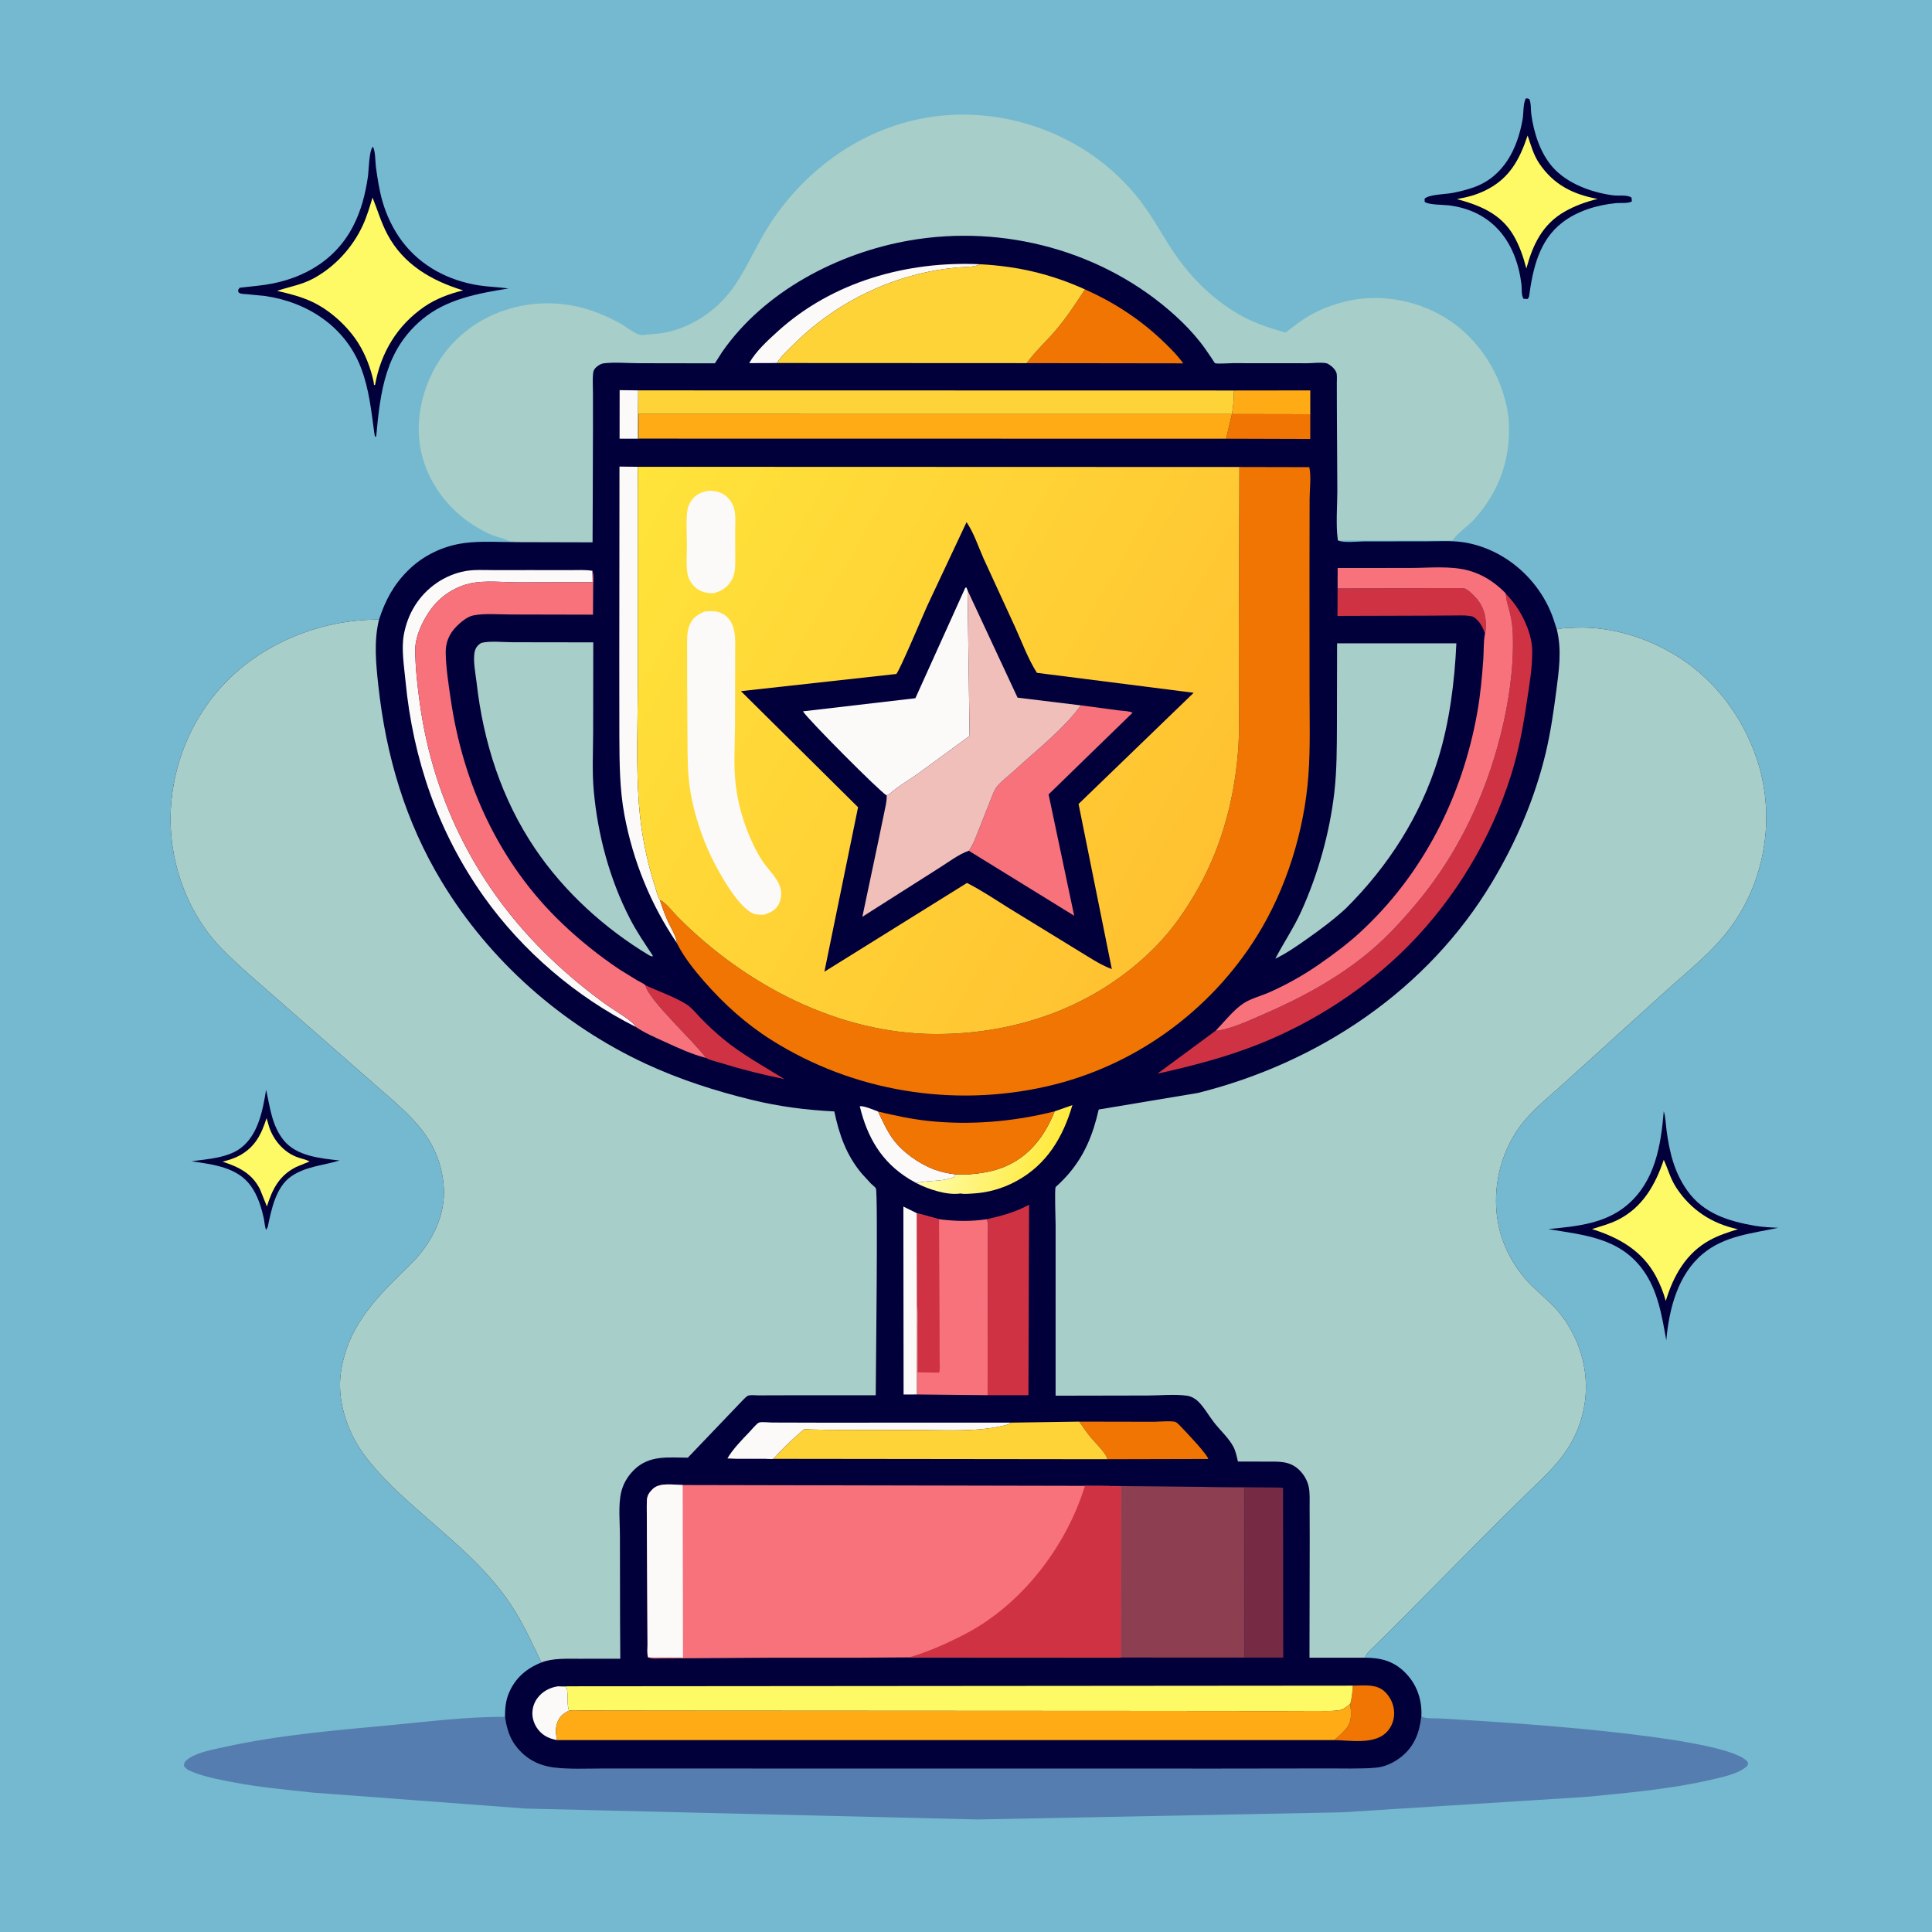
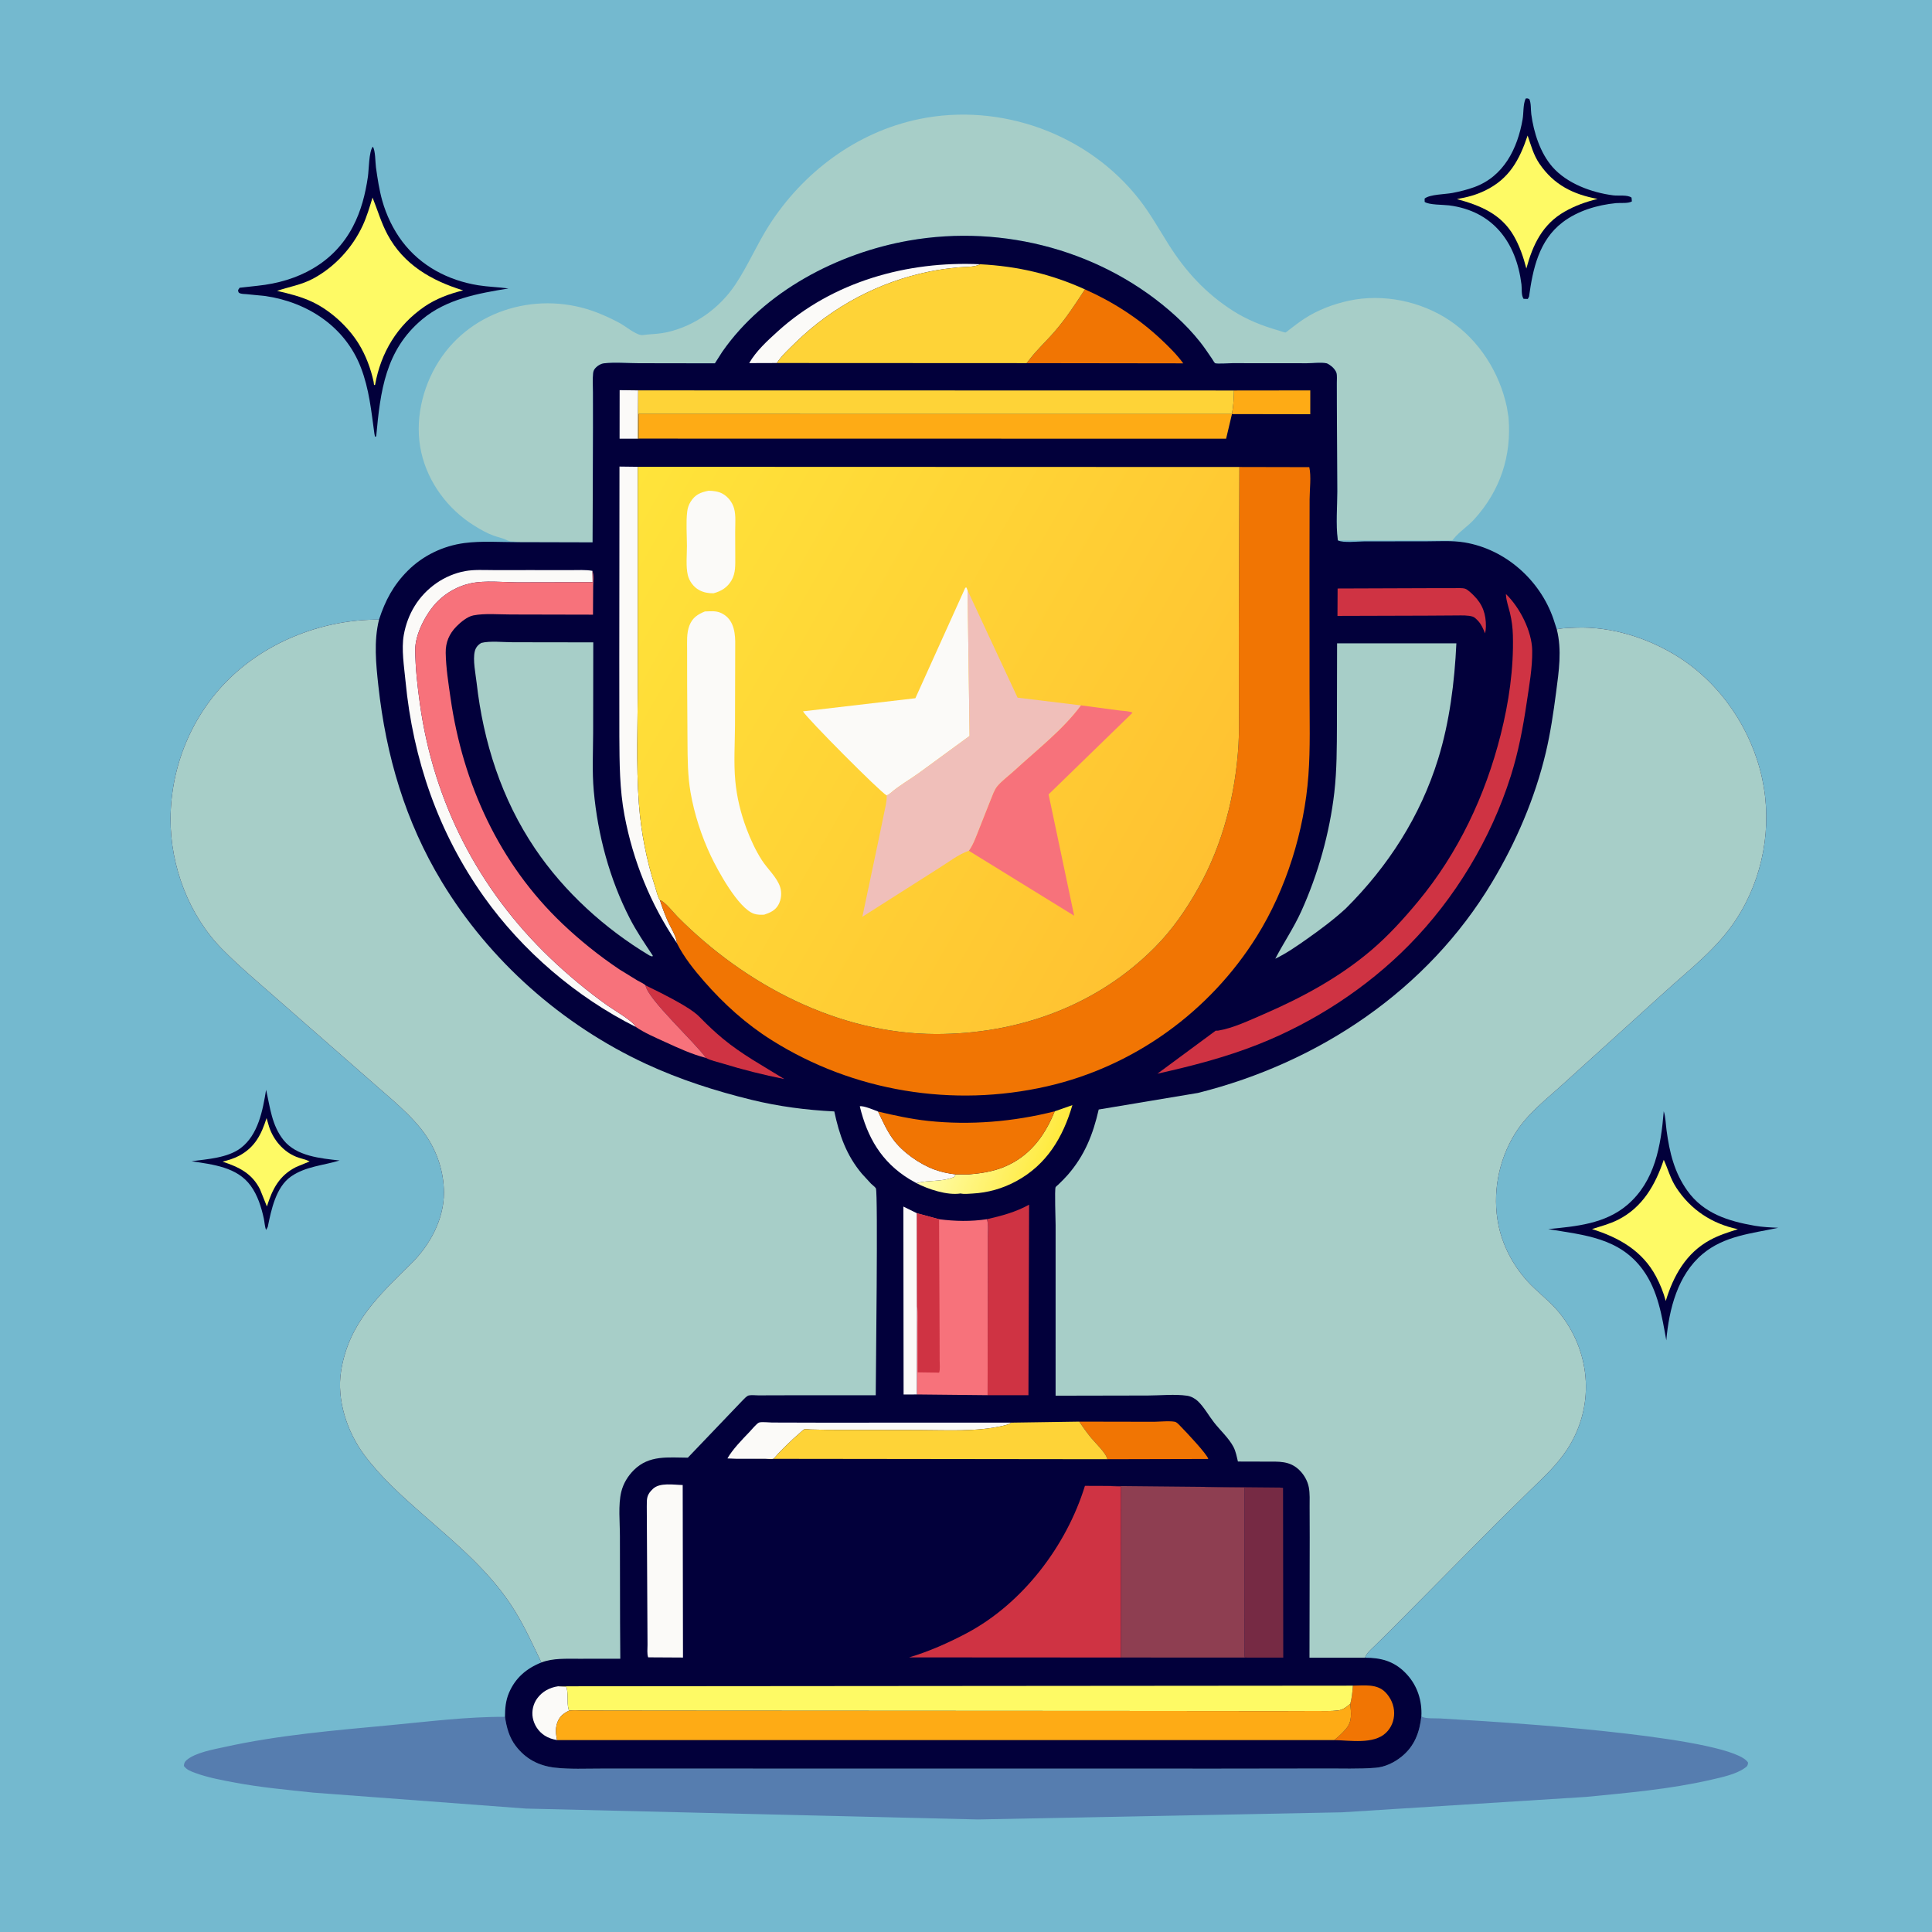
<svg xmlns="http://www.w3.org/2000/svg" version="1.1" style="display: block;" viewBox="0 0 2048 2048" width="1024" height="1024">
  <defs>
    <linearGradient id="Gradient1" gradientUnits="userSpaceOnUse" x1="1111.35" y1="1236.51" x2="997.368" y2="1190.77">
      <stop class="stop0" offset="0" stop-opacity="1" stop-color="rgb(255,234,61)" />
      <stop class="stop1" offset="1" stop-opacity="1" stop-color="rgb(255,253,174)" />
    </linearGradient>
    <linearGradient id="Gradient2" gradientUnits="userSpaceOnUse" x1="1290.97" y1="900.581" x2="654.706" y2="536.734">
      <stop class="stop0" offset="0" stop-opacity="1" stop-color="rgb(255,193,49)" />
      <stop class="stop1" offset="1" stop-opacity="1" stop-color="rgb(255,228,58)" />
    </linearGradient>
  </defs>
  <path transform="translate(0,0)" fill="rgb(116,185,207)" d="M -0 -0 L 2048 0 L 2048 2048 L -0 2048 L -0 -0 z" />
  <path transform="translate(0,0)" fill="rgb(2,0,59)" d="M 282.079 1155.22 C 286.348 1174.06 288.078 1192.97 300.682 1208.68 C 314.352 1225.71 339.86 1227.89 360 1230.18 C 342.672 1235.47 324.003 1236.38 308.562 1247.09 C 292.372 1258.31 287.488 1282.75 283.814 1300.65 L 282.062 1303.77 C 280.57 1300.02 280.499 1295.52 279.623 1291.54 C 276.947 1279.39 273.166 1267.22 265.801 1257.02 C 251.335 1237 225.532 1234.45 203.07 1230.95 C 219.83 1228.72 241.335 1227.46 255.193 1216.98 C 273.721 1202.96 278.595 1176.86 282.079 1155.22 z" />
  <path transform="translate(0,0)" fill="rgb(254,250,101)" d="M 282.572 1185.24 L 285.297 1194.54 C 289.866 1208.37 300.306 1220.77 313.979 1226.24 C 318.626 1228.1 323.782 1228.92 328.225 1231.17 L 314 1237.02 C 295.889 1246.14 288.82 1260.38 282.926 1278.9 L 275.621 1260.73 C 267.042 1243.72 253.23 1237.12 235.985 1231.42 C 242.066 1229.79 248.051 1228.09 253.628 1225.08 C 270.378 1216.03 277.018 1202.61 282.572 1185.24 z" />
  <path transform="translate(0,0)" fill="rgb(2,0,59)" d="M 1617.26 104.5 C 1619.11 104.065 1619.34 104.374 1621.08 104.938 C 1623.26 109.631 1622.54 115.971 1623.23 121.097 C 1625.8 140.424 1632.67 162.144 1645.72 177.012 C 1661.18 194.631 1687.22 204.126 1710 207.066 C 1715.6 207.789 1725.31 206.249 1729.49 209.508 L 1729.87 213.5 C 1725.75 215.935 1717.97 214.829 1713.01 215.32 C 1693.15 217.285 1672.41 223.43 1656.38 235.671 C 1631.3 254.812 1624.86 285.092 1620.84 314.5 L 1619.5 316.913 L 1615.01 316.755 C 1612.39 312.627 1613.41 306.395 1612.81 301.5 C 1607.3 256.823 1582.51 223.616 1536 217.697 C 1530.23 216.963 1514.47 217.291 1510.2 214 L 1510.16 210.5 C 1515.78 205.944 1531.98 206.015 1539.65 204.53 C 1547.5 203.012 1555.32 201.101 1562.83 198.363 C 1594.11 186.963 1608.68 157.434 1614.03 126.457 C 1615.21 119.603 1614.4 110.668 1617.26 104.5 z" />
  <path transform="translate(0,0)" fill="rgb(254,250,101)" d="M 1619.35 143.679 C 1622.98 154.191 1625.52 164.216 1631.89 173.556 C 1647.16 195.956 1667.49 206.027 1693.5 210.875 C 1681.14 213.951 1669.82 217.948 1658.72 224.26 C 1635.04 237.724 1624.84 259.404 1617.99 284.637 C 1614.98 272.819 1610.77 260.581 1604.65 249.994 C 1591.19 226.713 1569.09 217.784 1544.39 211.028 C 1555.03 209.205 1564.77 206.658 1574.5 201.889 C 1600.07 189.361 1610.67 169.48 1619.35 143.679 z" />
  <path transform="translate(0,0)" fill="rgb(2,0,59)" d="M 1763.64 1178.01 C 1765.64 1184.22 1765.76 1191.89 1766.64 1198.41 C 1769.79 1221.69 1774.81 1242.77 1788.66 1262.21 C 1805.9 1286.4 1832.09 1294.46 1860 1299.33 C 1868.32 1300.78 1876.58 1301.11 1885 1301.51 C 1856.72 1307.59 1827.96 1309.94 1804.89 1329.24 C 1778.38 1351.42 1769.25 1387.82 1766.34 1420.82 C 1761.68 1394.95 1757.47 1367.99 1741.61 1346.18 C 1716.78 1312.01 1679.24 1309.25 1641.19 1302.91 C 1670.74 1300 1701.38 1297.39 1724.99 1277.26 C 1754.37 1252.21 1760.66 1214.5 1763.64 1178.01 z" />
  <path transform="translate(0,0)" fill="rgb(254,250,101)" d="M 1763.65 1229.44 C 1768.29 1239.52 1770.63 1249.36 1776.88 1258.92 C 1792.28 1282.49 1814.74 1297.23 1842.23 1303.01 C 1831.94 1306.27 1822.23 1309.3 1812.69 1314.48 C 1787.41 1328.19 1773.84 1352.37 1765.77 1379.11 C 1763.34 1369.95 1759.86 1361.44 1755.42 1353.06 C 1740.97 1325.83 1715.98 1311.74 1687.58 1302.89 C 1696.93 1299.87 1706.22 1297.5 1715.05 1293.07 C 1741.09 1280 1754.75 1256.05 1763.65 1229.44 z" />
  <path transform="translate(0,0)" fill="rgb(2,0,59)" d="M 395.161 155.5 C 398.019 159.26 397.795 172.211 398.521 177.356 C 400.179 189.114 401.975 201.2 405.186 212.639 C 409.494 227.989 416.833 243.344 426.456 256.068 C 446.09 282.03 475.089 297.265 506.928 302.401 C 517.513 304.108 528.332 304.297 538.999 305.785 C 506.862 310.988 473.37 316.96 447.583 338.5 C 408.432 371.202 403.2 414.697 398.8 462.5 L 397.5 462.952 L 396.847 459.5 C 393.557 435.551 391.32 412.499 382.6 389.743 C 365.992 346.404 326.194 320.406 281.431 313.82 L 261.53 311.846 C 259.034 311.629 255.849 311.757 253.649 310.548 C 252.44 309.883 252.626 308.737 252.361 307.5 L 254 305.036 L 273.09 302.913 C 315.55 298.524 353.536 279.365 374.026 240.324 C 382.772 223.659 387.302 205.839 390.001 187.299 C 391.038 180.176 391.021 160.616 395.161 155.5 z" />
  <path transform="translate(0,0)" fill="rgb(254,250,101)" d="M 394.902 209.421 C 400.25 222.623 403.987 235.908 410.782 248.623 C 427.823 280.514 457.439 297.548 490.965 307.827 C 476.68 311.292 462.165 316.65 449.984 325.004 C 421.042 344.851 403.714 373.824 397.607 407.918 L 396.5 408.184 L 396.068 404.771 C 393.089 390.812 387.65 376.34 380.102 364.204 C 368.944 346.265 350.267 329.07 331.011 320.007 C 319.11 314.406 306.468 311.254 293.703 308.342 C 306.706 303.895 319.617 301.98 331.991 295.318 C 354.842 283.014 373.637 262.531 384.5 239.046 C 388.885 229.567 391.851 219.389 394.902 209.421 z" />
  <path transform="translate(0,0)" fill="rgb(86,125,175)" d="M 1506.69 1819.32 L 1507.52 1819.91 C 1511.45 1822.01 1521.74 1821.35 1526.5 1821.62 L 1573.5 1824.52 C 1613.25 1827.12 1837.53 1841.94 1853.04 1868.5 C 1852.56 1871.96 1852.37 1872.1 1849.52 1874.16 C 1840.21 1880.9 1825.04 1884.01 1814 1886.57 C 1770.68 1896.61 1725.51 1900.46 1681.32 1904.79 L 1422.5 1921.14 L 1036.64 1928.7 L 557.55 1917.17 L 332 1900.25 C 304.448 1897.26 276.55 1894.82 249.308 1889.67 C 235.251 1887.02 220.218 1884.34 206.813 1879.33 C 202.005 1877.53 198.082 1876.23 194.923 1872 C 195.2 1869.1 195.548 1867.76 197.829 1865.78 C 207.021 1857.8 226.304 1854.49 238 1851.9 C 295.67 1839.13 355.584 1834.23 414.301 1828.7 C 454.155 1824.94 495.298 1819.71 535.309 1819.92 C 536.92 1830.98 539.691 1841.47 546.554 1850.57 C 557.082 1864.52 571.072 1871.87 588.389 1873.81 C 604.226 1875.59 620.685 1874.79 636.626 1874.79 L 713.183 1874.78 L 963.381 1874.82 L 1292.67 1874.85 L 1403.62 1874.7 C 1421.6 1874.59 1440.27 1875.36 1458.17 1873.92 C 1468.32 1873.11 1478 1868.37 1485.83 1862.03 C 1499.47 1850.99 1504.88 1836.31 1506.69 1819.32 z" />
  <path transform="translate(0,0)" fill="rgb(167,206,200)" d="M 548.561 574.717 C 546.312 574.087 547.247 574.217 545.066 574.081 C 542.585 573.926 540.162 574.099 537.919 572.891 C 533.282 570.395 527.95 569.543 523 567.723 C 515.682 565.031 509.092 561.172 502.497 557.068 C 474.843 539.858 453.743 511.533 446.572 479.584 C 439.229 446.864 447.276 411.09 465.148 383 C 500.644 327.209 572.475 307.746 633.087 331.397 C 641.2 334.562 649.097 338.222 656.756 342.371 C 662.97 345.737 672.807 353.972 679.344 355.13 C 681.052 355.433 684.138 354.789 685.922 354.657 C 693.115 354.127 700.451 353.687 707.5 352.075 C 736.73 345.386 762.711 326.705 779.385 301.821 C 792.796 281.806 802.217 259.251 815.253 238.882 C 851.323 182.516 907.989 140.04 974 126.294 C 1060.6 108.259 1153.73 141.964 1208.04 211.927 C 1219.59 226.796 1228.67 243.108 1238.67 258.99 C 1256.7 287.63 1278.2 311.037 1306.75 329.31 C 1321.86 338.984 1338.16 345.433 1355.35 350.344 C 1357 350.815 1361.39 352.555 1362.93 352.409 C 1363.24 352.379 1366.08 349.987 1366.39 349.75 C 1371.78 345.632 1377.12 341.459 1382.8 337.755 C 1396.85 328.599 1413.71 322.229 1430.06 318.727 C 1466.15 310.997 1506.2 319.237 1536.78 339.777 C 1568.08 360.798 1589.56 394.904 1597.33 431.5 L 1599.06 442.218 C 1602.64 483.073 1590.31 520.213 1562.65 550.587 C 1556.02 557.874 1546.75 563.765 1540.77 571.3 L 1539.57 572.845 L 1418.2 572.837 L 1418.08 571.972 C 1415.91 555.804 1417.59 537.292 1417.59 520.884 L 1417.12 429.4 L 1417.07 406.07 C 1417.04 402.712 1417.55 398.318 1416.65 395.16 C 1416.04 393.023 1413.48 389.893 1411.71 388.5 C 1410.6 387.618 1407.62 385.404 1406.26 385.115 C 1400.33 383.859 1391.53 385.069 1385.27 385.055 L 1306.31 384.986 C 1303.58 384.984 1289.71 385.983 1288 384.974 C 1287.25 384.53 1285.15 380.823 1284.53 379.918 C 1280.54 374.126 1276.64 368.204 1272.27 362.689 C 1264.46 352.822 1255.82 343.733 1246.52 335.254 C 1170.72 266.127 1064.23 237.345 963.548 255.03 C 888.004 268.3 810.137 308.901 765.586 373.001 L 757.832 385.155 L 677.059 385.024 C 665.185 385.017 651.949 383.815 640.207 385.129 C 637.359 385.448 634.284 387.19 632.209 389.123 C 630.163 391.029 629.086 392.656 628.759 395.5 C 628.005 402.077 628.564 409.413 628.57 416.06 L 628.603 453.259 L 628.168 574.926 L 548.561 574.717 z" />
  <path transform="translate(0,0)" fill="rgb(2,0,59)" d="M 548.561 574.717 L 628.168 574.926 L 628.603 453.259 L 628.57 416.06 C 628.564 409.413 628.005 402.077 628.759 395.5 C 629.086 392.656 630.163 391.029 632.209 389.123 C 634.284 387.19 637.359 385.448 640.207 385.129 C 651.949 383.815 665.185 385.017 677.059 385.024 L 757.832 385.155 L 765.586 373.001 C 810.137 308.901 888.004 268.3 963.548 255.03 C 1064.23 237.345 1170.72 266.127 1246.52 335.254 C 1255.82 343.733 1264.46 352.822 1272.27 362.689 C 1276.64 368.204 1280.54 374.126 1284.53 379.918 C 1285.15 380.823 1287.25 384.53 1288 384.974 C 1289.71 385.983 1303.58 384.984 1306.31 384.986 L 1385.27 385.055 C 1391.53 385.069 1400.33 383.859 1406.26 385.115 C 1407.62 385.404 1410.6 387.618 1411.71 388.5 C 1413.48 389.893 1416.04 393.023 1416.65 395.16 C 1417.55 398.318 1417.04 402.712 1417.07 406.07 L 1417.12 429.4 L 1417.59 520.884 C 1417.59 537.292 1415.91 555.804 1418.08 571.972 L 1418.2 572.837 C 1424.25 575.762 1439.33 573.88 1446.31 573.874 L 1511.33 573.825 C 1524.76 573.816 1539.13 572.789 1552.43 574.996 C 1595.71 582.18 1632.33 614.709 1646.61 655.873 L 1650.25 667.087 C 1656.81 665.62 1663.65 665.598 1670.34 665.339 C 1708.26 663.876 1747.71 676.414 1779.54 696.656 C 1824.55 725.271 1856.86 773.529 1868.01 825.5 C 1878.91 876.321 1869.03 930.566 1840.65 974.262 C 1820.24 1005.68 1791.42 1027.2 1764.14 1052.08 L 1657.87 1148.28 C 1639.35 1165.27 1619.3 1180.16 1605.89 1201.86 C 1588.19 1230.48 1581.69 1265.92 1588.5 1298.91 C 1593.72 1324.17 1607.68 1348 1626.45 1365.58 C 1636.37 1374.88 1646.88 1383.45 1655.17 1394.36 C 1687.05 1436.31 1690.18 1492.09 1661.25 1536.46 C 1650.82 1552.45 1636.43 1565.92 1622.75 1579.07 L 1587.21 1614 L 1473.51 1728.74 L 1456.68 1745.26 C 1453.07 1748.73 1448.66 1752.42 1446.92 1757.25 C 1463.45 1757.23 1477.16 1760.72 1489.24 1772.72 C 1501.16 1784.54 1506.94 1799.85 1506.8 1816.53 L 1506.69 1819.32 C 1504.88 1836.31 1499.47 1850.99 1485.83 1862.03 C 1478 1868.37 1468.32 1873.11 1458.17 1873.92 C 1440.27 1875.36 1421.6 1874.59 1403.62 1874.7 L 1292.67 1874.85 L 963.381 1874.82 L 713.183 1874.78 L 636.626 1874.79 C 620.685 1874.79 604.226 1875.59 588.389 1873.81 C 571.072 1871.87 557.082 1864.52 546.554 1850.57 C 539.691 1841.47 536.92 1830.98 535.309 1819.92 C 535.36 1811.01 536.022 1802.78 539.532 1794.5 C 546.272 1778.61 558.168 1768.54 573.896 1762.29 C 565.007 1743.94 556.724 1725.53 546.061 1708.1 C 521.264 1667.57 484.92 1637.54 449.61 1606.62 C 427.097 1586.9 403.946 1566.26 386.038 1542.16 C 367.909 1517.77 356.692 1483.89 361.545 1453.36 C 369.619 1402.58 401.427 1373.47 436.183 1339.17 C 455.754 1319.86 470.729 1292.25 470.589 1264.1 C 470.484 1242.76 463.805 1221.87 451.876 1204.24 C 436.861 1182.06 412.363 1163.18 392.487 1145.39 L 291.549 1057.02 C 272.579 1040.37 253.5 1024.29 235.711 1006.32 C 200.235 970.481 180.514 917.962 180.784 867.76 C 181.082 812.475 203.162 758.589 242.698 719.804 C 284.214 679.078 343.881 656.426 401.777 656.816 C 408.387 636.491 417.062 620.143 432.32 604.921 C 448.421 588.858 469.666 578.667 492.199 575.665 C 510.366 573.245 530.197 574.739 548.561 574.717 z" />
  <path transform="translate(0,0)" fill="rgb(251,250,248)" d="M 676.176 465.007 L 656.785 465.033 L 656.843 413.578 L 676.495 413.82 L 676.176 465.007 z" />
  <path transform="translate(0,0)" fill="rgb(251,250,248)" d="M 590.496 1844.58 C 585.786 1843.75 581.297 1842.33 577.271 1839.7 C 570.682 1835.4 566.159 1828.54 564.742 1820.81 C 563.466 1813.84 565.218 1806.23 569.37 1800.5 C 574.768 1793.05 582.566 1788.88 591.546 1787.54 L 600 1787.97 C 602.872 1792.57 600.701 1805.07 602.608 1811.34 L 603.071 1813.43 C 596.923 1816.41 592.735 1819.95 590.561 1826.65 C 588.547 1832.85 589.27 1838.33 590.496 1844.58 z" />
  <path transform="translate(0,0)" fill="rgb(254,171,21)" d="M 1308.08 413.945 L 1388.96 413.847 L 1388.94 439.093 L 1305.91 438.955 C 1307.44 430.594 1307.94 422.429 1308.08 413.945 z" />
  <path transform="translate(0,0)" fill="rgb(251,250,248)" d="M 971.391 1254.13 L 963.819 1249.82 C 934.316 1231.68 919.346 1205.57 911.413 1172.74 C 915.038 1171.75 926.896 1176.76 930.806 1178.3 C 935.53 1188.22 940.12 1198.52 946.587 1207.46 C 956.55 1221.23 974.776 1234.04 990.721 1239.82 C 997.891 1242.42 1005.34 1243.99 1012.9 1244.9 C 1012.05 1246.76 1012.33 1247.33 1010.32 1248.1 C 997.442 1253.04 984.376 1250.75 971.391 1254.13 z" />
-   <path transform="translate(0,0)" fill="rgb(241,117,3)" d="M 1305.91 438.955 L 1388.94 439.093 L 1388.92 465.321 L 1299.73 465.044 L 1305.91 438.955 z" />
  <path transform="translate(0,0)" fill="rgb(241,117,3)" d="M 1434.13 1786.86 C 1445.93 1786.81 1459.42 1784.6 1468.48 1793.77 C 1474.31 1799.67 1477.85 1807.65 1477.87 1816 C 1477.89 1823.89 1474.9 1831.41 1469.17 1836.87 C 1456.07 1849.37 1431.24 1844.84 1414.31 1844.58 C 1418.75 1841.09 1423.37 1836.84 1426.97 1832.5 C 1433.7 1824.41 1432.14 1815.96 1431.37 1806.1 C 1433.07 1799.64 1433.64 1793.5 1434.13 1786.86 z" />
  <path transform="translate(0,0)" fill="rgb(251,250,248)" d="M 972.084 1478.19 L 957.842 1478.2 L 957.618 1279.02 L 972.017 1286.1 L 972.168 1384.85 L 972.084 1478.19 z" />
-   <path transform="translate(0,0)" fill="rgb(207,51,67)" d="M 684.315 1044.51 C 698.207 1050.92 714.801 1056.55 727.689 1064.65 C 733.329 1068.19 738.706 1075.11 743.414 1079.89 C 750.595 1087.18 758.085 1094.21 765.949 1100.76 C 786.24 1117.66 809.095 1130.01 831.442 1143.85 C 809.304 1139.41 787.315 1133.93 765.736 1127.27 C 760.275 1125.59 753.193 1124.17 748.269 1121.41 C 737.526 1105.78 686.217 1058.8 684.315 1044.51 z" />
+   <path transform="translate(0,0)" fill="rgb(207,51,67)" d="M 684.315 1044.51 C 733.329 1068.19 738.706 1075.11 743.414 1079.89 C 750.595 1087.18 758.085 1094.21 765.949 1100.76 C 786.24 1117.66 809.095 1130.01 831.442 1143.85 C 809.304 1139.41 787.315 1133.93 765.736 1127.27 C 760.275 1125.59 753.193 1124.17 748.269 1121.41 C 737.526 1105.78 686.217 1058.8 684.315 1044.51 z" />
  <path transform="translate(0,0)" fill="url(#Gradient1)" d="M 1118.02 1178.04 L 1136.78 1171.47 C 1126.84 1205.49 1109.71 1234.43 1077.5 1251.98 C 1062.97 1259.89 1047.2 1264.38 1030.68 1265.22 C 1026.66 1265.43 1022.19 1265.99 1018.25 1265.13 C 1004.19 1267.38 983.76 1260.62 971.391 1254.13 C 984.376 1250.75 997.442 1253.04 1010.32 1248.1 C 1012.33 1247.33 1012.05 1246.76 1012.9 1244.9 L 1026.49 1244.97 C 1039.33 1243.93 1052.52 1241.94 1064.5 1236.96 C 1091.41 1225.77 1107.39 1204.34 1118.02 1178.04 z" />
  <path transform="translate(0,0)" fill="rgb(251,250,248)" d="M 823.503 384.816 L 794.182 384.913 C 801.43 372.166 813.559 361.14 824.34 351.345 C 882.482 298.521 961.738 276.457 1039.08 280.126 L 1037.21 280.921 C 1031.09 283.334 1022.27 282.817 1015.67 283.46 C 1005.56 284.446 995.41 285.767 985.449 287.8 C 931.858 298.736 882.634 324.696 843.488 362.958 C 836.885 369.412 828.44 377.066 823.503 384.816 z" />
  <path transform="translate(0,0)" fill="rgb(251,250,248)" d="M 780.794 1546.38 L 771.102 1546 C 776.43 1536.52 786.96 1525.73 794.5 1517.89 C 796.655 1515.65 802.206 1508.82 804.633 1507.96 C 807.349 1506.99 815.272 1507.94 818.471 1507.94 L 866.475 1508.07 L 1072.02 1508.05 C 1069.62 1509.65 1067.75 1510.33 1065 1510.96 L 1063.31 1511.37 C 1035.01 1517.98 1003.16 1515.9 974.219 1515.89 L 877.892 1515.7 L 858.965 1515.3 C 857.646 1515.25 853.715 1514.67 852.769 1515.04 C 851.263 1515.64 848.533 1518.46 847.228 1519.57 C 839.421 1526.21 832.032 1533.54 824.893 1540.89 C 823.878 1541.94 820.741 1545.98 819.592 1546.41 C 818.056 1546.97 813.242 1546.4 811.303 1546.39 L 780.794 1546.38 z" />
  <path transform="translate(0,0)" fill="rgb(241,117,3)" d="M 1143.98 1506.98 L 1223.48 1507.13 C 1227.95 1507.14 1243.16 1505.69 1246.67 1507.61 C 1248.52 1508.62 1250.97 1511.51 1252.48 1513.02 C 1256.65 1517.2 1280.22 1542.17 1280.8 1546.58 L 1173.8 1546.84 C 1173.04 1540.84 1160.82 1529.28 1156.72 1524.27 C 1152.17 1518.71 1148.01 1512.93 1143.98 1506.98 z" />
  <path transform="translate(0,0)" fill="rgb(207,51,67)" d="M 1417.92 623.826 L 1516.99 623.476 L 1541.26 623.459 C 1544.55 623.468 1550.06 623.069 1553.12 624.053 C 1555.86 624.937 1560.24 629.257 1562.32 631.335 C 1571.79 640.768 1575.28 651.082 1575.13 664.189 C 1575.1 666.646 1574.77 669.004 1574.21 671.397 C 1572.36 666.704 1570.2 661.662 1566.67 657.981 C 1565.32 656.57 1563.18 654.325 1561.27 653.694 C 1556.29 652.047 1549.43 652.402 1544.26 652.411 L 1511.79 652.615 L 1417.77 652.89 L 1417.92 623.826 z" />
  <path transform="translate(0,0)" fill="rgb(241,117,3)" d="M 1150.09 306.736 C 1179.84 319.959 1207.12 337.518 1230.88 359.845 C 1239.07 367.539 1247.71 376.044 1254.29 385.171 L 1088.24 384.946 L 1091.27 381.11 C 1099.48 370.398 1109.52 361.284 1118.31 351.038 C 1130.32 337.05 1140.08 322.159 1150.09 306.736 z" />
  <path transform="translate(0,0)" fill="rgb(118,42,68)" d="M 1276.6 1576.15 L 1356.5 1576.87 L 1360.09 1577.18 L 1360.3 1757.13 L 1319.65 1757.1 C 1318.76 1753.73 1319.34 1748.16 1319.28 1744.56 L 1319.13 1710.44 L 1319.2 1576.98 L 1278.22 1576.29 L 1276.6 1576.15 z" />
  <path transform="translate(0,0)" fill="rgb(241,117,3)" d="M 1118.02 1178.04 C 1107.39 1204.34 1091.41 1225.77 1064.5 1236.96 C 1052.52 1241.94 1039.33 1243.93 1026.49 1244.97 L 1012.9 1244.9 C 1005.34 1243.99 997.891 1242.42 990.721 1239.82 C 974.776 1234.04 956.55 1221.23 946.587 1207.46 C 940.12 1198.52 935.53 1188.22 930.806 1178.3 C 948.344 1182.43 965.808 1186.27 983.754 1188.19 C 1028.47 1192.99 1074.5 1189.07 1118.02 1178.04 z" />
  <path transform="translate(0,0)" fill="rgb(251,250,248)" d="M 673.784 1088.49 C 610.937 1057.02 553.822 1008.09 513.047 950.757 C 464.573 882.597 437.775 804.839 429.852 721.959 C 428.4 706.779 425.352 688.169 428.02 673.156 C 432.017 650.664 443.709 631.361 462.535 618.22 C 471.529 611.942 482.281 607.342 493.094 605.394 C 502.731 603.657 512.747 604.311 522.5 604.325 L 565.944 604.322 L 605.299 604.351 C 612.768 604.364 620.63 603.832 628 605.118 L 628.241 617.127 L 548.791 617.296 C 533.159 617.228 514.253 615.098 499 618.308 C 485.889 621.067 473.467 627.957 464.01 637.378 C 452.023 649.32 439.922 672.021 440.12 689.194 C 440.339 708.166 442.51 727.434 445.137 746.22 C 459.695 850.359 507.143 942.734 583.143 1015.49 C 601.863 1033.41 622.949 1050.95 644.053 1065.95 C 649.642 1069.92 672.496 1083.3 673.784 1088.49 z" />
  <path transform="translate(0,0)" fill="rgb(207,51,67)" d="M 1046.2 1292.41 C 1061.96 1288.78 1076.64 1284.9 1090.89 1277.01 L 1090.19 1479.01 L 1046.9 1478.96 L 1047.1 1354.63 L 1047.08 1312.48 C 1047.07 1306.26 1048.03 1298.28 1046.2 1292.41 z" />
  <path transform="translate(0,0)" fill="rgb(251,250,248)" d="M 717.529 999.678 C 689.729 958.716 671.058 912.779 661.967 864.181 C 656.764 836.366 656.713 808.967 656.54 780.825 L 656.481 699.031 L 656.672 494.588 L 676.109 494.831 L 676.073 724.779 C 676.092 766.976 674.124 810.258 677.293 852.333 C 679.56 882.443 685.328 911.917 694.624 940.656 C 695.844 944.428 697.297 951.085 699.567 954.211 C 701.862 961.482 704.48 968.586 707.5 975.589 C 710.408 982.331 717.227 992.813 717.529 999.678 z" />
  <path transform="translate(0,0)" fill="rgb(254,211,55)" d="M 1072.02 1508.05 L 1143.98 1506.98 C 1148.01 1512.93 1152.17 1518.71 1156.72 1524.27 C 1160.82 1529.28 1173.04 1540.84 1173.8 1546.84 L 780.794 1546.38 L 811.303 1546.39 C 813.242 1546.4 818.056 1546.97 819.592 1546.41 C 820.741 1545.98 823.878 1541.94 824.893 1540.89 C 832.032 1533.54 839.421 1526.21 847.228 1519.57 C 848.533 1518.46 851.263 1515.64 852.769 1515.04 C 853.715 1514.67 857.646 1515.25 858.965 1515.3 L 877.892 1515.7 L 974.219 1515.89 C 1003.16 1515.9 1035.01 1517.98 1063.31 1511.37 L 1065 1510.96 C 1067.75 1510.33 1069.62 1509.65 1072.02 1508.05 z" />
  <path transform="translate(0,0)" fill="rgb(247,114,123)" d="M 972.017 1286.1 L 995.442 1292.44 C 1012.87 1294.63 1028.8 1294.99 1046.2 1292.41 C 1048.03 1298.28 1047.07 1306.26 1047.08 1312.48 L 1047.1 1354.63 L 1046.9 1478.96 L 972.084 1478.19 L 972.168 1384.85 L 972.017 1286.1 z" />
  <path transform="translate(0,0)" fill="rgb(207,51,67)" d="M 972.017 1286.1 L 995.442 1292.44 L 996.013 1415.07 L 996.07 1441.85 C 996.075 1445.87 996.745 1451.32 995.535 1455.07 L 972.828 1454.74 L 972.727 1407.04 C 972.635 1399.96 973.289 1391.79 972.168 1384.85 L 972.017 1286.1 z" />
  <path transform="translate(0,0)" fill="rgb(207,51,67)" d="M 1596.33 629.669 C 1610.91 643.806 1623.89 668.876 1624.2 689.573 C 1624.48 707.978 1621 726.85 1618.33 745 C 1614.45 771.364 1609.57 797.071 1601.52 822.527 C 1580.39 889.363 1542.54 952.222 1493.36 1002.09 C 1448.72 1047.36 1392.79 1083.72 1333.71 1107.11 C 1299.13 1120.8 1263.14 1130.09 1226.91 1138.16 L 1288.77 1092.49 C 1289.83 1092.58 1290.25 1092.66 1291.43 1092.47 C 1306.94 1089.97 1324.89 1081.42 1339.3 1075.19 C 1379.96 1057.62 1419.48 1036.27 1453.4 1007.47 C 1471.61 992.013 1487.94 974.013 1503.17 955.654 C 1545.85 904.189 1574.45 843.501 1590.78 778.832 C 1599.45 744.464 1604.65 708.993 1603.72 673.47 C 1603.5 665.216 1602.54 657.761 1600.64 649.747 C 1599.23 643.822 1596.87 637.367 1596.43 631.317 L 1596.33 629.669 z" />
  <path transform="translate(0,0)" fill="rgb(254,211,55)" d="M 676.495 413.82 L 1308.08 413.945 C 1307.94 422.429 1307.44 430.594 1305.91 438.955 L 676.891 438.88 L 677.026 464.944 L 676.176 465.007 L 676.495 413.82 z" />
  <path transform="translate(0,0)" fill="rgb(254,171,21)" d="M 677.026 464.944 L 676.891 438.88 L 1305.91 438.955 L 1299.73 465.044 L 677.026 464.944 z" />
-   <path transform="translate(0,0)" fill="rgb(247,114,123)" d="M 1417.92 623.826 L 1417.96 602.139 L 1495.39 602.057 C 1515.06 602.04 1537.49 599.579 1556.49 604.72 C 1571.44 608.763 1584.01 616.894 1594.9 627.755 C 1595.85 628.71 1595.54 628.381 1596.33 629.669 L 1596.43 631.317 C 1596.87 637.367 1599.23 643.822 1600.64 649.747 C 1602.54 657.761 1603.5 665.216 1603.72 673.47 C 1604.65 708.993 1599.45 744.464 1590.78 778.832 C 1574.45 843.501 1545.85 904.189 1503.17 955.654 C 1487.94 974.013 1471.61 992.013 1453.4 1007.47 C 1419.48 1036.27 1379.96 1057.62 1339.3 1075.19 C 1324.89 1081.42 1306.94 1089.97 1291.43 1092.47 C 1290.25 1092.66 1289.83 1092.58 1288.77 1092.49 C 1297.64 1083.3 1307.48 1070.71 1317.96 1063.71 C 1325.78 1058.48 1337.05 1055.68 1345.74 1051.81 C 1363.86 1043.74 1381.64 1033.83 1397.93 1022.49 C 1412.68 1012.22 1427.33 1001.46 1440.63 989.331 C 1508.25 927.639 1550.11 844.626 1566.02 755.008 C 1569.29 736.548 1571.04 717.509 1572.36 698.814 C 1572.98 690.09 1572.44 680.794 1574.04 672.225 L 1574.21 671.397 C 1574.77 669.004 1575.1 666.646 1575.13 664.189 C 1575.28 651.082 1571.79 640.768 1562.32 631.335 C 1560.24 629.257 1555.86 624.937 1553.12 624.053 C 1550.06 623.069 1544.55 623.468 1541.26 623.459 L 1516.99 623.476 L 1417.92 623.826 z" />
  <path transform="translate(0,0)" fill="rgb(254,250,101)" d="M 591.546 1787.54 L 1434.13 1786.86 C 1433.64 1793.5 1433.07 1799.64 1431.37 1806.1 C 1427.03 1809.65 1423.81 1812.54 1418.02 1813.21 C 1410.41 1814.09 1402.39 1813.67 1394.72 1813.7 L 1353.08 1813.83 L 1211.22 1813.69 L 741.178 1813.41 L 643.312 1813.32 L 616.974 1813.19 C 612.519 1813.17 607.4 1812.62 603.071 1813.43 L 602.608 1811.34 C 600.701 1805.07 602.872 1792.57 600 1787.97 L 591.546 1787.54 z" />
  <path transform="translate(0,0)" fill="rgb(142,62,81)" d="M 1173.96 1575.15 L 1276.6 1576.15 L 1278.22 1576.29 L 1319.2 1576.98 L 1319.13 1710.44 L 1319.28 1744.56 C 1319.34 1748.16 1318.76 1753.73 1319.65 1757.1 L 1188.16 1757.03 L 1188.32 1575.8 L 1173.96 1575.15 z" />
  <path transform="translate(0,0)" fill="rgb(254,211,55)" d="M 1039.08 280.126 C 1078.78 282.22 1113.73 290.348 1150.09 306.736 C 1140.08 322.159 1130.32 337.05 1118.31 351.038 C 1109.52 361.284 1099.48 370.398 1091.27 381.11 L 1088.24 384.946 L 823.503 384.816 C 828.44 377.066 836.885 369.412 843.488 362.958 C 882.634 324.696 931.858 298.736 985.449 287.8 C 995.41 285.767 1005.56 284.446 1015.67 283.46 C 1022.27 282.817 1031.09 283.334 1037.21 280.921 L 1039.08 280.126 z" />
  <path transform="translate(0,0)" fill="rgb(247,114,123)" d="M 628 605.118 C 629.643 610.063 628.839 616.271 628.788 621.448 L 628.594 651.573 L 541.54 651.382 C 529.171 651.41 513.847 649.955 501.733 652.365 C 495.406 653.624 488.42 659.448 483.942 663.966 C 476.145 671.835 472.278 681.025 472.466 692 C 472.741 708.017 475.335 724.183 477.607 740.015 C 490.623 830.717 529.091 915.308 596 979.002 C 614.802 996.9 634.802 1012.93 656.338 1027.44 L 675.461 1039.21 C 678.024 1040.73 682.237 1042.48 684.315 1044.51 C 686.217 1058.8 737.526 1105.78 748.269 1121.41 C 733.371 1117.61 718.862 1110.87 704.922 1104.5 C 694.376 1099.67 683.393 1095.02 673.784 1088.49 C 672.496 1083.3 649.642 1069.92 644.053 1065.95 C 622.949 1050.95 601.863 1033.41 583.143 1015.49 C 507.143 942.734 459.695 850.359 445.137 746.22 C 442.51 727.434 440.339 708.166 440.12 689.194 C 439.922 672.021 452.023 649.32 464.01 637.378 C 473.467 627.957 485.889 621.067 499 618.308 C 514.253 615.098 533.159 617.228 548.791 617.296 L 628.241 617.127 L 628 605.118 z" />
  <path transform="translate(0,0)" fill="rgb(254,171,21)" d="M 1431.37 1806.1 C 1432.14 1815.96 1433.7 1824.41 1426.97 1832.5 C 1423.37 1836.84 1418.75 1841.09 1414.31 1844.58 L 590.496 1844.58 C 589.27 1838.33 588.547 1832.85 590.561 1826.65 C 592.735 1819.95 596.923 1816.41 603.071 1813.43 C 607.4 1812.62 612.519 1813.17 616.974 1813.19 L 643.312 1813.32 L 741.178 1813.41 L 1211.22 1813.69 L 1353.08 1813.83 L 1394.72 1813.7 C 1402.39 1813.67 1410.41 1814.09 1418.02 1813.21 C 1423.81 1812.54 1427.03 1809.65 1431.37 1806.1 z" />
  <path transform="translate(0,0)" fill="rgb(167,206,200)" d="M 510.26 681.5 C 519.351 679.176 533.763 680.83 543.43 680.808 L 628.89 680.931 L 628.754 776.789 C 628.684 797.105 627.578 818.145 629.418 838.375 C 633.662 885.054 646.156 931.789 667.597 973.524 C 674.667 987.286 683.42 1000.15 691.993 1013 L 691.5 1013.97 L 688.436 1012.85 C 641.102 984.442 598.108 945.41 567.143 899.522 C 531.585 846.831 512.376 786.631 505.245 723.845 C 504.157 714.271 501.05 699.554 503.283 690.464 C 504.292 686.353 506.677 683.545 510.26 681.5 z" />
  <path transform="translate(0,0)" fill="rgb(167,206,200)" d="M 1417.36 681.93 L 1543.81 681.985 C 1541.93 722.876 1536.61 765.269 1524.49 804.466 C 1505.68 865.269 1471.49 918.378 1426.58 963.048 C 1413.57 974.966 1399.72 985.295 1385.31 995.436 C 1374.36 1003.14 1363.95 1010.43 1351.86 1016.28 C 1360.82 999.176 1371.49 983.523 1379.5 965.801 C 1397.19 926.676 1409.51 882.843 1414.42 840.145 C 1417.17 816.277 1417.08 792.372 1417.2 768.396 L 1417.36 681.93 z" />
  <path transform="translate(0,0)" fill="rgb(241,117,3)" d="M 1313.81 495.036 L 1387.9 495.198 C 1390.1 504.689 1388.28 519.084 1388.24 529.133 L 1388.1 605.966 L 1388.17 733.705 C 1388.15 762.977 1389.11 792.7 1386.97 821.885 C 1382.65 880.759 1363.53 942.457 1332.22 992.601 C 1282.33 1072.52 1201.9 1130.61 1109.78 1151.58 C 1010.15 1174.26 904.682 1157.14 818.073 1102.64 C 790.84 1085.5 767.423 1064.34 746.322 1040.19 C 735.706 1028.04 724.803 1014.36 717.558 999.867 L 717.529 999.678 C 717.227 992.813 710.408 982.331 707.5 975.589 C 704.48 968.586 701.862 961.482 699.567 954.211 C 704.347 955.103 714.442 967.95 718.328 971.863 C 789.987 1044.01 888.588 1095.9 991.875 1096.11 C 1078.82 1096.29 1162.24 1066.52 1224.07 1004.37 C 1242.57 985.772 1257.54 964.103 1270.3 941.276 C 1296.31 894.774 1309.61 842.569 1312.85 789.54 C 1313.77 774.505 1313.32 759.144 1313.31 744.069 L 1313.21 670.585 L 1313.81 495.036 z" />
-   <path transform="translate(0,0)" fill="rgb(247,114,123)" d="M 687.065 1756.85 C 685.715 1753.05 686.421 1747.68 686.392 1743.58 L 686.226 1712.82 L 685.615 1597 C 685.64 1588.24 685.392 1584.63 692.089 1578.28 C 699.478 1571.28 714.05 1574.03 723.692 1574.18 L 1150.07 1575.06 L 1173.96 1575.15 L 1188.32 1575.8 L 1188.16 1757.03 L 963.698 1756.9 L 912.158 1757.22 L 820.5 1757.22 L 732.826 1757.78 L 700.983 1757.95 C 696.574 1757.96 691.061 1758.75 687.065 1756.85 z" />
  <path transform="translate(0,0)" fill="rgb(251,250,248)" d="M 687.065 1756.85 C 685.715 1753.05 686.421 1747.68 686.392 1743.58 L 686.226 1712.82 L 685.615 1597 C 685.64 1588.24 685.392 1584.63 692.089 1578.28 C 699.478 1571.28 714.05 1574.03 723.692 1574.18 L 723.996 1757.06 L 687.065 1756.85 z" />
  <path transform="translate(0,0)" fill="rgb(207,51,67)" d="M 1150.07 1575.06 L 1173.96 1575.15 L 1188.32 1575.8 L 1188.16 1757.03 L 963.698 1756.9 C 984.397 1750.82 1005.68 1741.35 1024.7 1731.26 C 1084.05 1699.77 1130.47 1638.74 1150.07 1575.06 z" />
  <path transform="translate(0,0)" fill="rgb(167,206,200)" d="M 1650.25 667.087 C 1656.81 665.62 1663.65 665.598 1670.34 665.339 C 1708.26 663.876 1747.71 676.414 1779.54 696.656 C 1824.55 725.271 1856.86 773.529 1868.01 825.5 C 1878.91 876.321 1869.03 930.566 1840.65 974.262 C 1820.24 1005.68 1791.42 1027.2 1764.14 1052.08 L 1657.87 1148.28 C 1639.35 1165.27 1619.3 1180.16 1605.89 1201.86 C 1588.19 1230.48 1581.69 1265.92 1588.5 1298.91 C 1593.72 1324.17 1607.68 1348 1626.45 1365.58 C 1636.37 1374.88 1646.88 1383.45 1655.17 1394.36 C 1687.05 1436.31 1690.18 1492.09 1661.25 1536.46 C 1650.82 1552.45 1636.43 1565.92 1622.75 1579.07 L 1587.21 1614 L 1473.51 1728.74 L 1456.68 1745.26 C 1453.07 1748.73 1448.66 1752.42 1446.92 1757.25 L 1388.11 1757.22 L 1388.35 1630.04 L 1388.25 1597.43 C 1388.21 1590.62 1388.69 1583.12 1387.36 1576.42 C 1386.05 1569.84 1382.52 1563.57 1377.82 1558.81 C 1367.26 1548.11 1355.31 1549.45 1341.53 1549.37 L 1312.24 1549.29 C 1311.01 1544.13 1309.99 1538.52 1307.52 1533.79 C 1302.68 1524.53 1293.34 1516.08 1286.85 1507.75 C 1281.33 1500.68 1276.31 1491.53 1269.9 1485.39 C 1266.84 1482.45 1262.56 1480.14 1258.33 1479.52 C 1245.48 1477.65 1230.06 1479.27 1216.98 1479.3 L 1118.98 1479.49 L 1118.99 1298.64 C 1118.99 1293.32 1117.8 1261.21 1118.97 1258.5 C 1119.23 1257.89 1121.43 1256.14 1121.94 1255.64 C 1125.41 1252.28 1128.85 1248.9 1132.02 1245.25 C 1149.91 1224.63 1158.68 1202.39 1164.68 1176.12 L 1269.86 1158.56 C 1398.17 1126.48 1513.26 1049.46 1581.71 935.083 C 1607.14 892.596 1627.15 846.046 1638.61 797.769 C 1643.58 776.789 1646.74 755.234 1649.53 733.878 C 1652.43 711.688 1655.84 689.1 1650.25 667.087 z" />
  <path transform="translate(0,0)" fill="rgb(167,206,200)" d="M 573.896 1762.29 C 565.007 1743.94 556.724 1725.53 546.061 1708.1 C 521.264 1667.57 484.92 1637.54 449.61 1606.62 C 427.097 1586.9 403.946 1566.26 386.038 1542.16 C 367.909 1517.77 356.692 1483.89 361.545 1453.36 C 369.619 1402.58 401.427 1373.47 436.183 1339.17 C 455.754 1319.86 470.729 1292.25 470.589 1264.1 C 470.484 1242.76 463.805 1221.87 451.876 1204.24 C 436.861 1182.06 412.363 1163.18 392.487 1145.39 L 291.549 1057.02 C 272.579 1040.37 253.5 1024.29 235.711 1006.32 C 200.235 970.481 180.514 917.962 180.784 867.76 C 181.082 812.475 203.162 758.589 242.698 719.804 C 284.214 679.078 343.881 656.426 401.777 656.816 C 396.12 679.756 398.533 703.727 401.077 727 C 409.177 801.11 429.604 870.726 468.321 934.738 C 519.053 1018.61 595.86 1086.51 684.754 1127.75 C 720.523 1144.35 758.548 1156.54 796.818 1165.89 C 825.694 1172.94 854.745 1176.7 884.396 1178.17 C 889.643 1202.97 897.141 1224.61 913.706 1244.28 L 923.326 1254.74 C 924.623 1256.02 927.625 1258.2 928.469 1259.7 C 930.903 1264.02 928.353 1459.08 928.317 1479.01 L 825.942 1479.07 L 804.049 1479.15 C 801.08 1479.16 796.69 1478.6 793.85 1479.2 C 791.617 1479.66 789.009 1482.65 787.375 1484.27 L 729.135 1545.19 C 708.406 1545.14 688.187 1542.17 671.953 1558.29 C 665.564 1564.63 660.743 1572.55 658.589 1581.34 C 655.151 1595.36 657.163 1613.8 657.137 1628.38 L 657.306 1720.47 L 657.543 1758.33 L 613.676 1758.36 C 600.698 1758.41 586.159 1757.54 573.896 1762.29 z" />
  <path transform="translate(0,0)" fill="url(#Gradient2)" d="M 676.109 494.831 L 1313.81 495.036 L 1313.21 670.585 L 1313.31 744.069 C 1313.32 759.144 1313.77 774.505 1312.85 789.54 C 1309.61 842.569 1296.31 894.774 1270.3 941.276 C 1257.54 964.103 1242.57 985.772 1224.07 1004.37 C 1162.24 1066.52 1078.82 1096.29 991.875 1096.11 C 888.588 1095.9 789.987 1044.01 718.328 971.863 C 714.442 967.95 704.347 955.103 699.567 954.211 C 697.297 951.085 695.844 944.428 694.624 940.656 C 685.328 911.917 679.56 882.443 677.293 852.333 C 674.124 810.258 676.092 766.976 676.073 724.779 L 676.109 494.831 z" />
  <path transform="translate(0,0)" fill="rgb(251,250,248)" d="M 751.086 520.193 C 756.045 520.225 761.63 520.938 766.017 523.384 C 771.867 526.646 776.329 532.523 778.144 538.946 C 780.243 546.375 779.271 556.099 779.325 563.847 L 779.41 590 C 779.389 598.756 779.993 607.405 775.421 615.244 C 771.029 622.774 764.603 626.697 756.389 628.896 C 751.065 628.998 745.935 628.085 741.187 625.548 C 735.309 622.407 730.595 616.056 729.09 609.587 C 726.917 600.25 728.195 588.377 728.174 578.782 C 728.148 566.93 727.083 554.03 728.466 542.307 C 728.9 538.627 730.074 535.072 732.034 531.922 C 736.873 524.145 742.5 521.978 751.086 520.193 z" />
  <path transform="translate(0,0)" fill="rgb(251,250,248)" d="M 747.22 648.176 C 752.996 648.033 758.541 647.228 764.003 649.648 C 776.473 655.172 779.112 667.54 779.366 679.806 L 779.15 768.633 C 779.03 788.212 777.674 808.038 779.429 827.562 C 780.992 844.943 785.18 862.015 791.289 878.334 C 795.615 889.892 801.038 901.642 807.733 912.021 C 813.577 921.08 823.722 930.084 826.995 940.362 C 828.886 946.299 828.239 953.392 825.278 958.867 C 821.897 965.119 816.46 967.477 810.107 969.57 C 806.689 969.839 802.465 969.722 799.202 968.591 C 782.51 962.806 760.773 922.629 753.5 907.275 C 743.558 886.286 735.969 862.841 732.008 839.966 C 728.904 822.036 728.919 804.615 728.772 786.513 L 728.413 726.792 L 728.377 689.381 C 728.4 680.804 727.641 671.076 730.836 663 C 734.043 654.891 739.513 651.308 747.22 648.176 z" />
-   <path transform="translate(0,0)" fill="rgb(2,0,59)" d="M 1024.58 553.519 C 1032.17 564.474 1037.14 579.674 1042.57 591.915 L 1076.07 664.781 C 1083.28 680.65 1089.83 698.594 1099.18 713.224 L 1265.35 734.374 L 1143.32 852.247 L 1178.59 1027.31 C 1165.57 1022.49 1152.54 1013.38 1140.57 1006.26 L 1070.4 963.218 C 1055.55 953.943 1040.64 943.857 1025.02 935.969 L 873.896 1030.07 L 909.582 855.696 L 785.411 732.64 L 950.084 714.455 C 953.021 712.444 979.181 650.385 982.866 642.259 L 1024.58 553.519 z" />
  <path transform="translate(0,0)" fill="rgb(247,114,123)" d="M 1145.79 747.718 L 1187.4 753.217 C 1190.24 753.595 1198.36 753.869 1200.53 755.546 L 1111.55 842.091 L 1138.67 970.721 L 1026.98 901.844 C 1031.33 895.948 1034.18 888.02 1036.88 881.227 L 1050.17 847.65 C 1052.08 843.121 1053.9 837.31 1057.06 833.5 C 1062.11 827.425 1069.73 821.933 1075.57 816.542 C 1099.1 794.834 1126.8 773.473 1145.79 747.718 z" />
  <path transform="translate(0,0)" fill="rgb(251,250,248)" d="M 939.916 843.203 C 933.413 840.035 854.831 760.987 851.193 754.043 L 970.34 740.144 L 1023.25 623.019 L 1024.5 622.79 L 1025.67 625.838 L 1027.8 780.118 L 973.702 819.695 C 963.917 826.701 952.939 832.861 943.923 840.74 C 942.662 841.841 941.416 842.486 939.916 843.203 z" />
  <path transform="translate(0,0)" fill="rgb(240,191,186)" d="M 1025.67 625.838 L 1078.67 739.541 L 1145.79 747.718 C 1126.8 773.473 1099.1 794.834 1075.57 816.542 C 1069.73 821.933 1062.11 827.425 1057.06 833.5 C 1053.9 837.31 1052.08 843.121 1050.17 847.65 L 1036.88 881.227 C 1034.18 888.02 1031.33 895.948 1026.98 901.844 C 1016.2 905.51 1004.99 914.22 995.286 920.25 L 914.144 971.818 L 930.984 892 L 937.192 862 C 938.37 856.109 940.03 850.113 939.947 844.071 L 939.916 843.203 C 941.416 842.486 942.662 841.841 943.923 840.74 C 952.939 832.861 963.917 826.701 973.702 819.695 L 1027.8 780.118 L 1025.67 625.838 z" />
</svg>